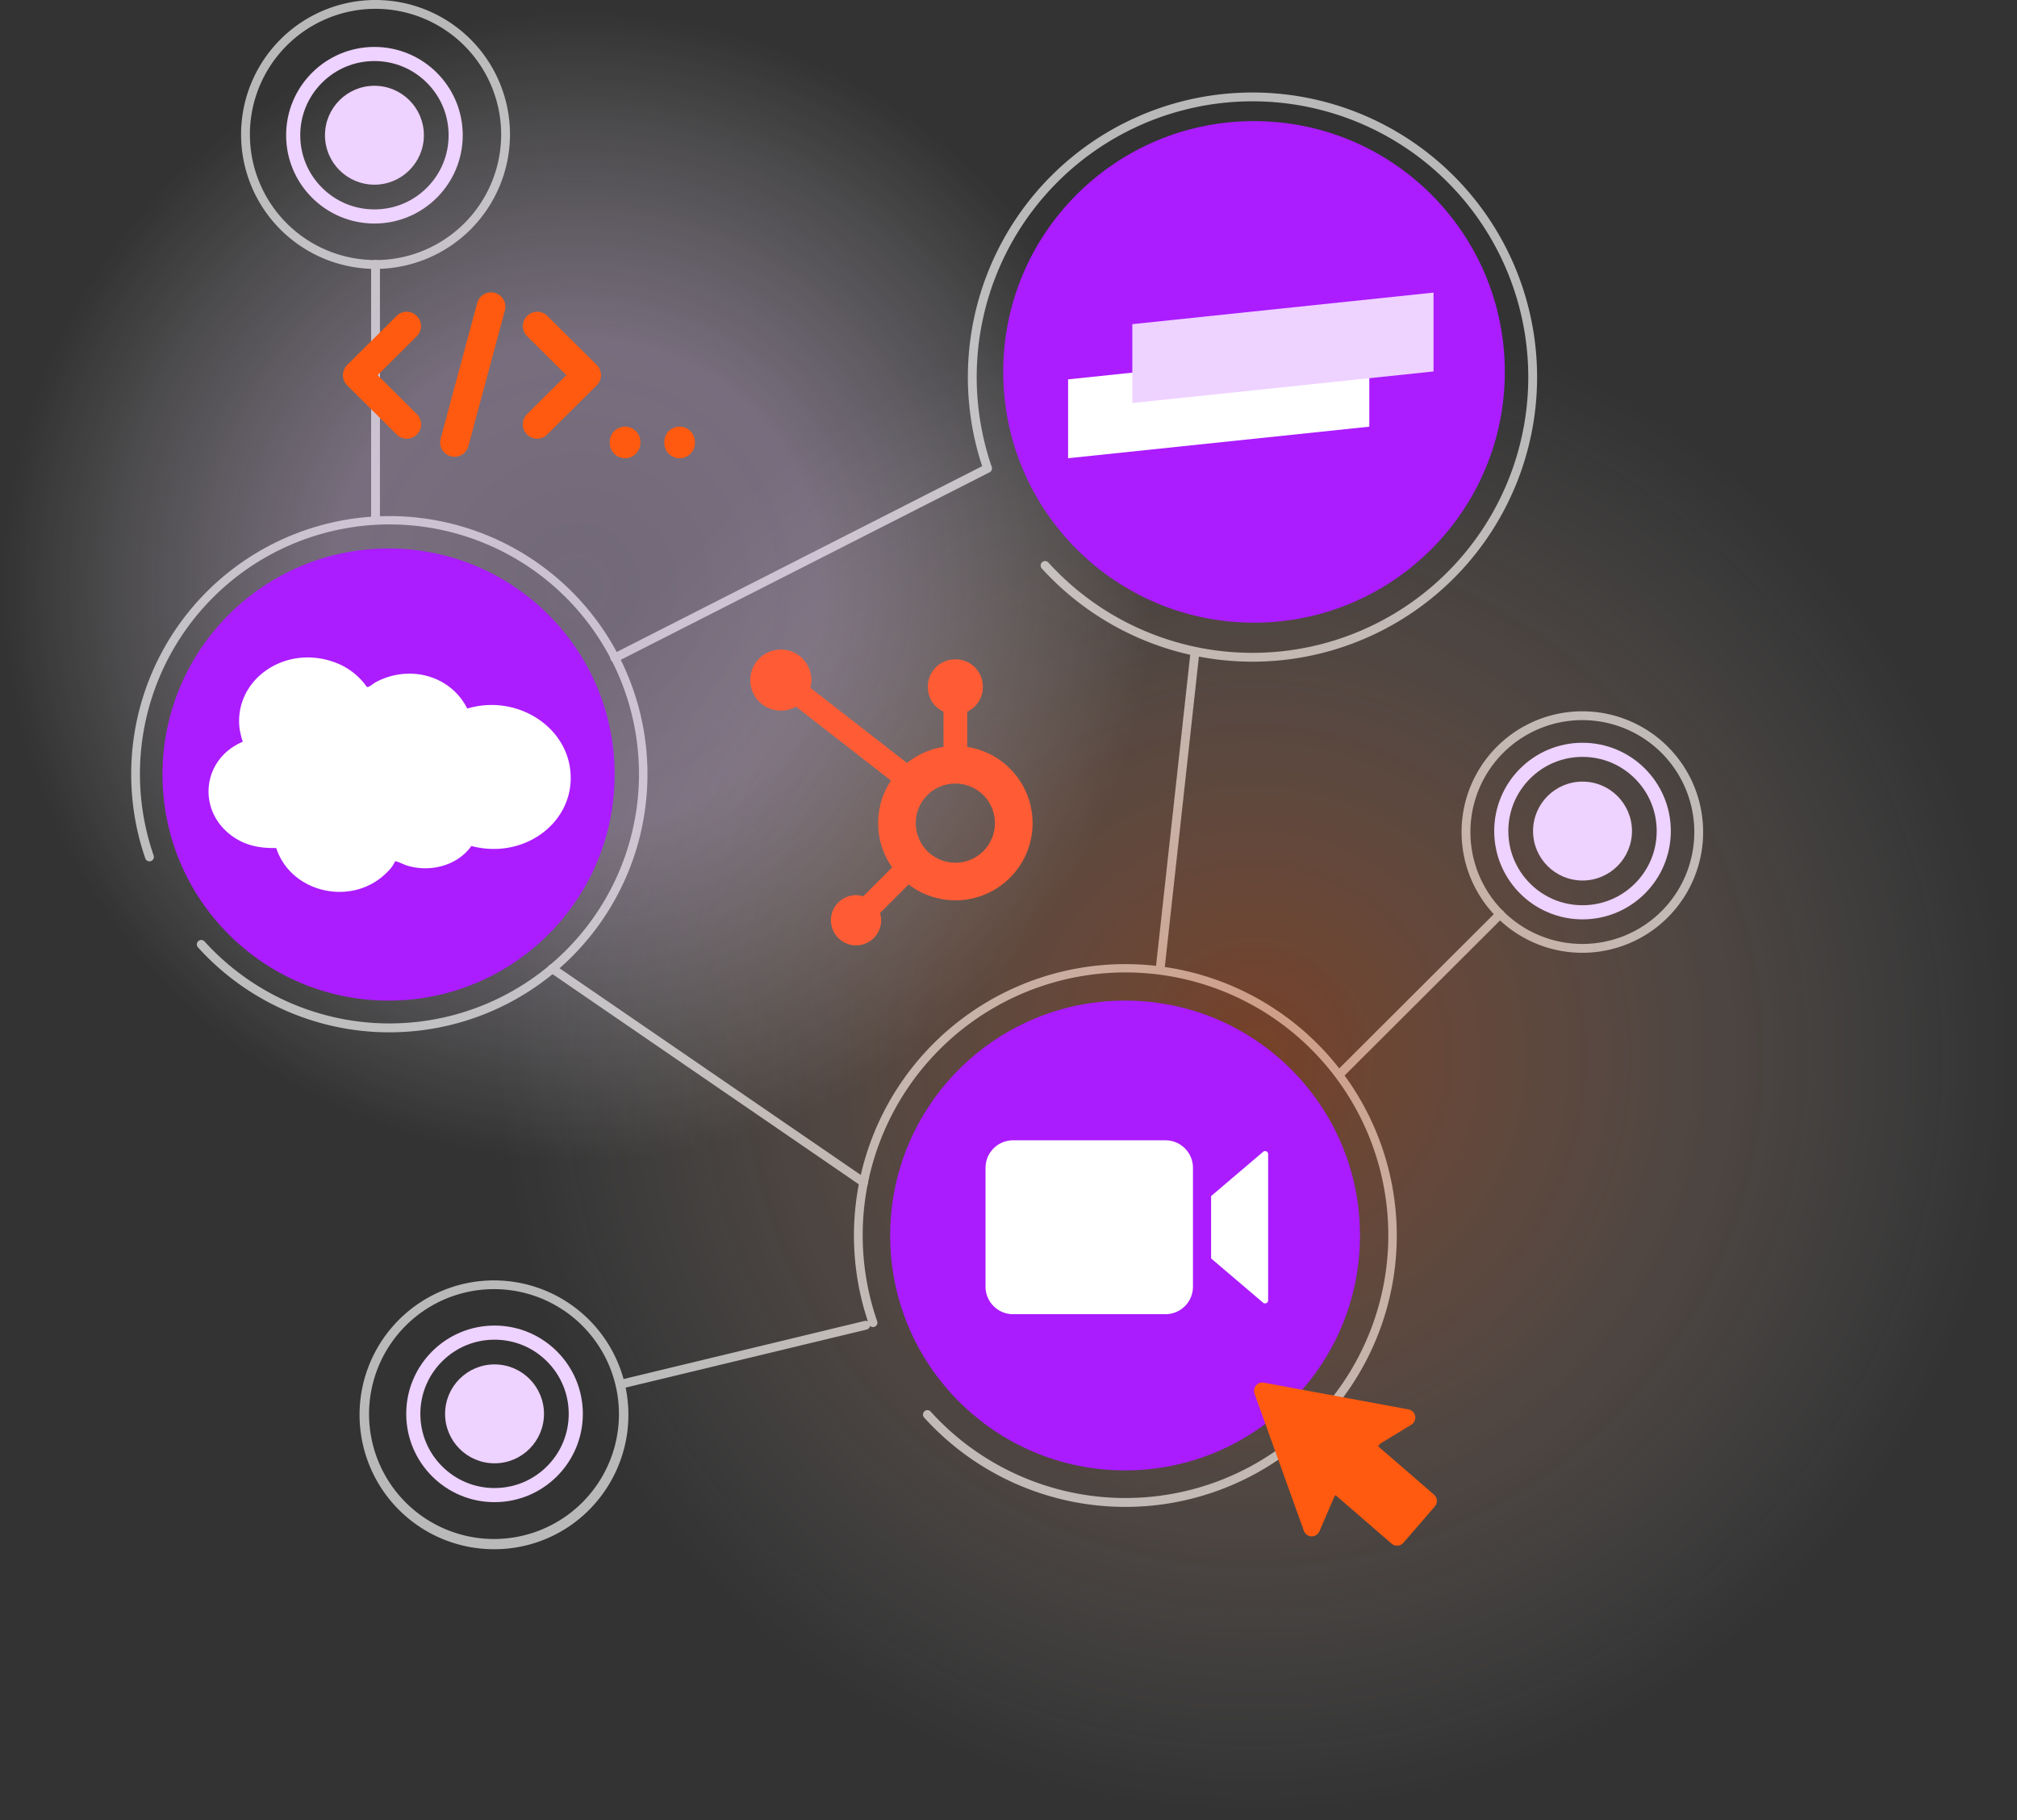
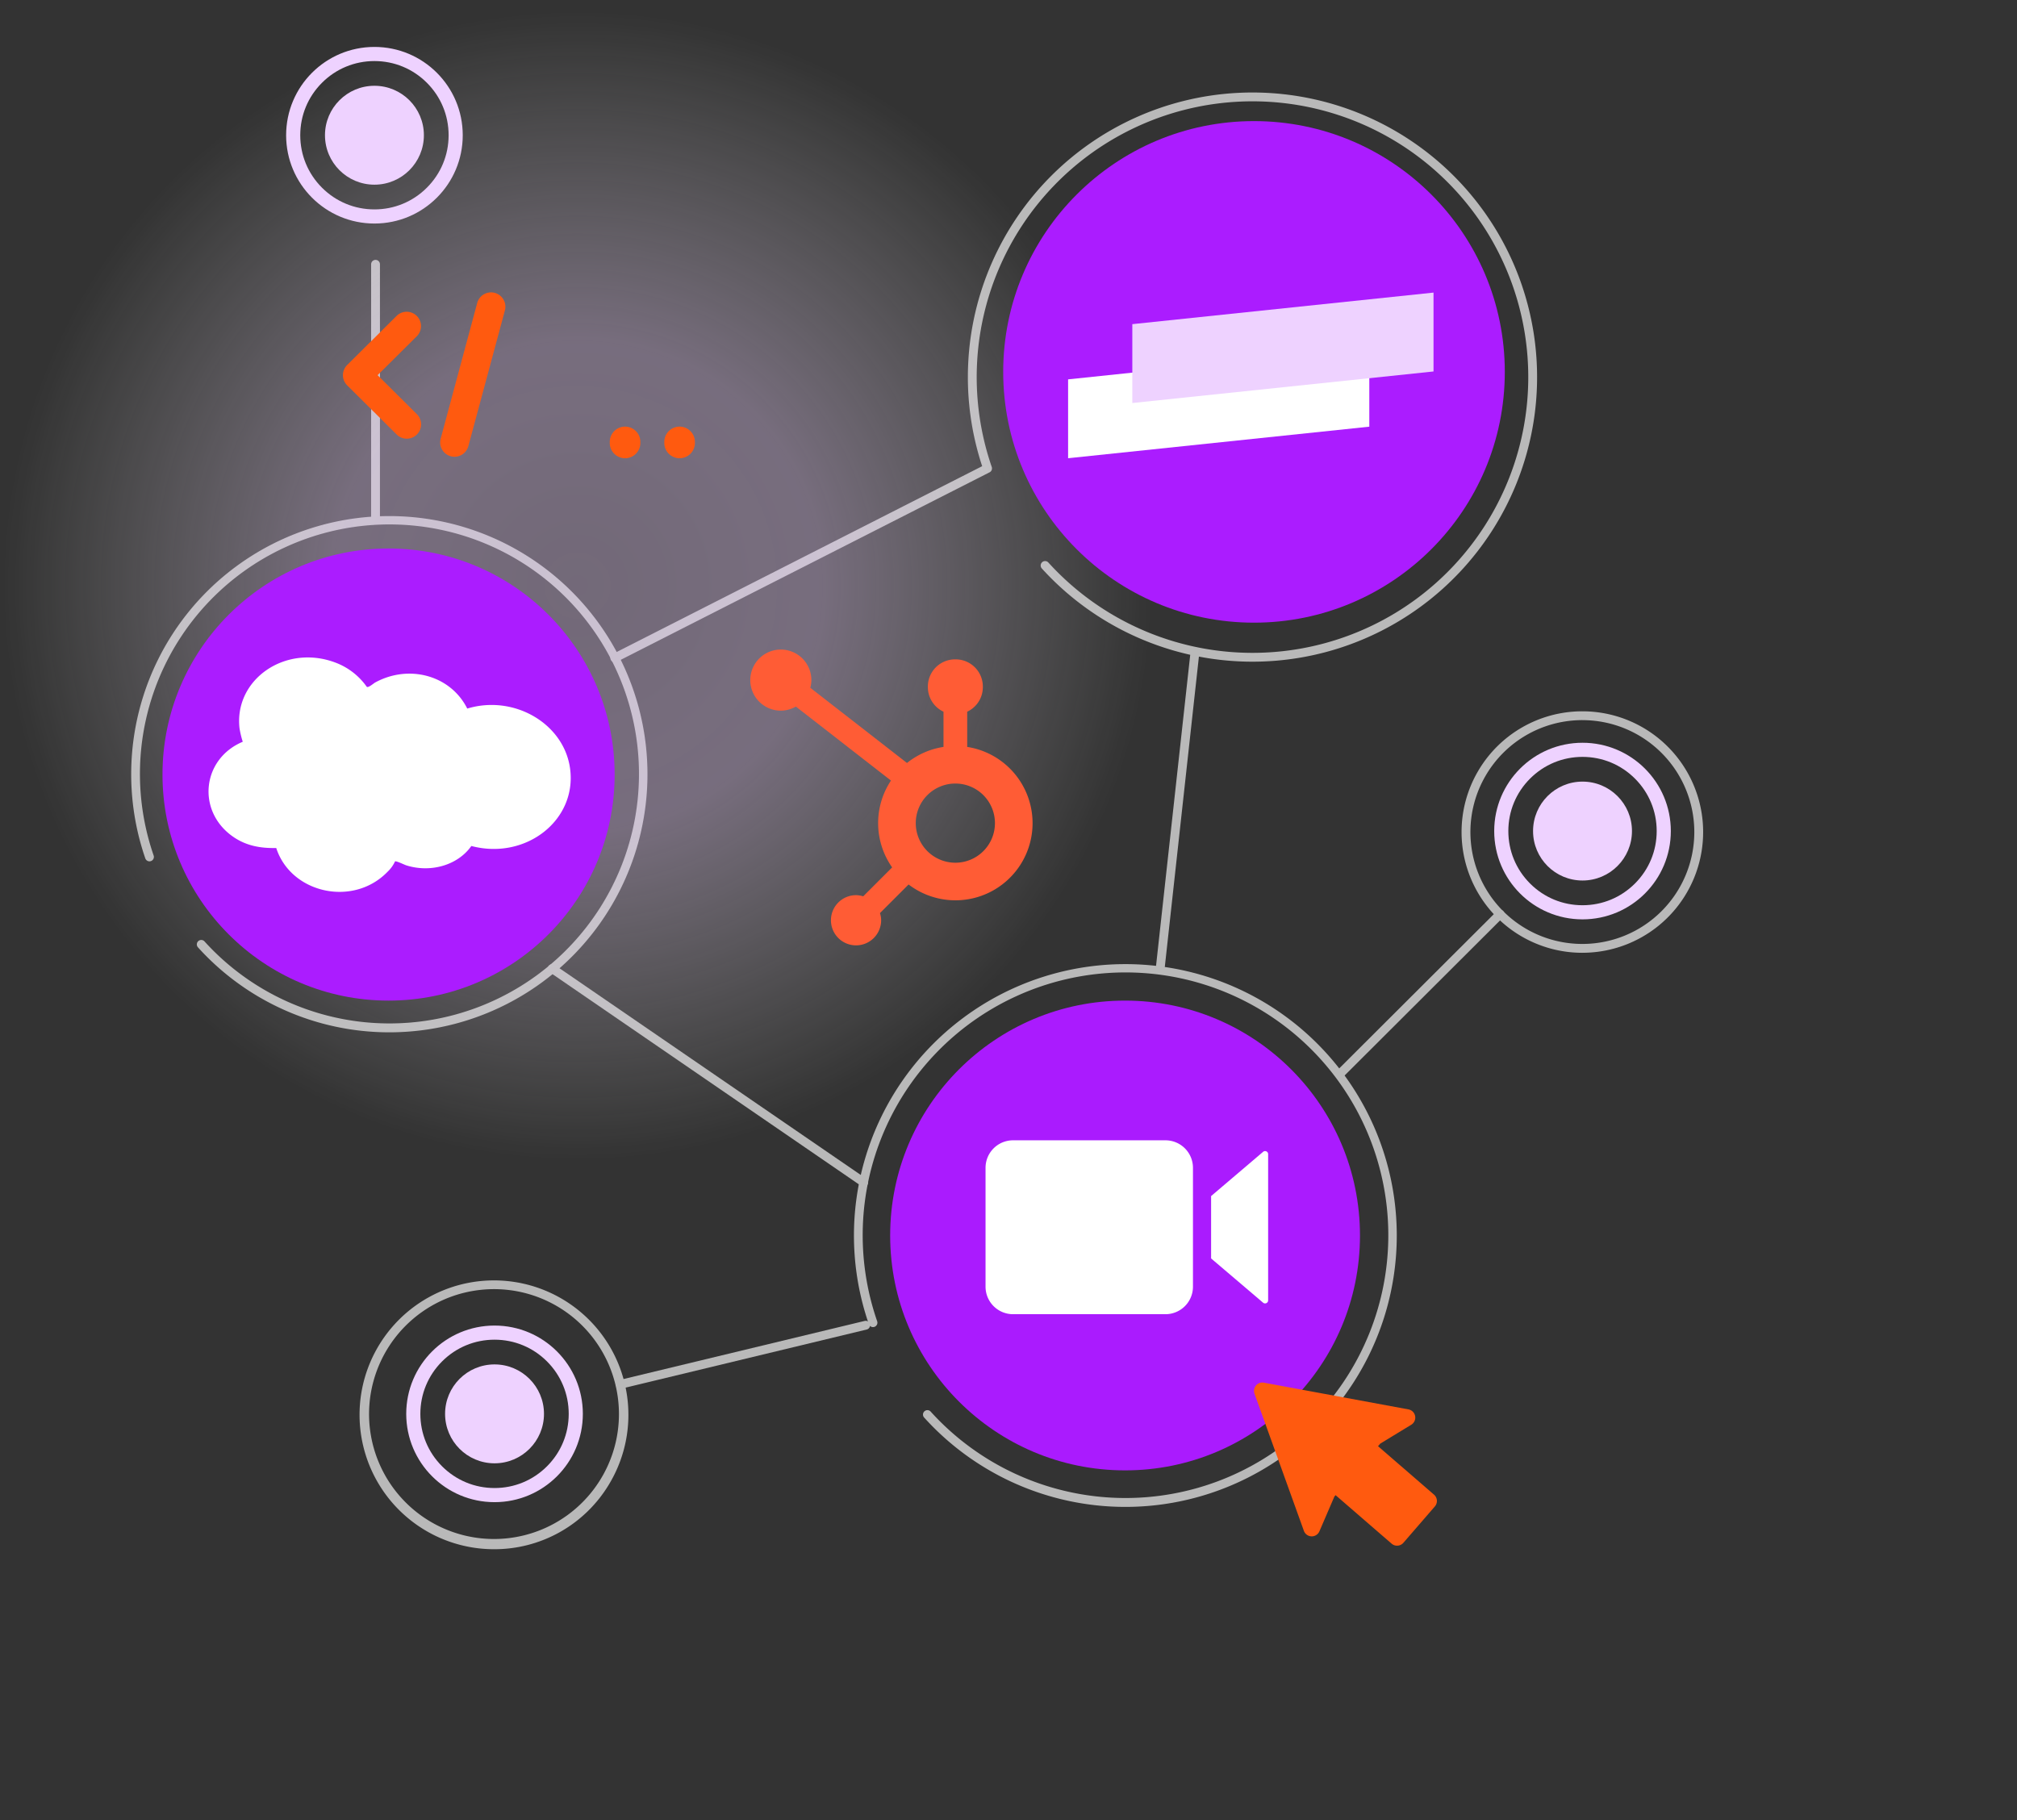
<svg xmlns="http://www.w3.org/2000/svg" width="571" height="515.286" viewBox="0 0 571 515.286">
  <rect x="0" y="0" width="571" height="515.286" fill="#333333" stroke="none" />
  <defs>
    <clipPath id="clip-path">
      <rect id="Rectangle_7265" data-name="Rectangle 7265" width="445.038" height="438.608" fill="none" />
    </clipPath>
    <radialGradient id="radial-gradient" cx="0.5" cy="0.5" r="0.5" gradientUnits="objectBoundingBox">
      <stop offset="0" stop-color="#eed2ff" stop-opacity="0.514" />
      <stop offset="0.419" stop-color="#eed2ff" stop-opacity="0.557" />
      <stop offset="1" stop-color="#fff" stop-opacity="0" />
    </radialGradient>
    <radialGradient id="radial-gradient-2" cx="0.5" cy="0.5" r="0.5" gradientUnits="objectBoundingBox">
      <stop offset="0" stop-color="#ff5a0f" stop-opacity="0.333" />
      <stop offset="1" stop-color="#fff" stop-opacity="0" />
    </radialGradient>
  </defs>
  <g id="_3rd_Party_Integrations_image" data-name="3rd Party  Integrations image" transform="translate(-811 -2447.714)">
    <g id="Group_48460" data-name="Group 48460" transform="translate(848.111 2447.714)">
      <g id="Group_48460-2" data-name="Group 48460" clip-path="url(#clip-path)">
        <path id="Path_8382" data-name="Path 8382" d="M136.939,187.514a1.25,1.25,0,0,1-.567-2.365l104.564-53.166A80.572,80.572,0,1,1,257.8,160.916a1.251,1.251,0,0,1,1.852-1.681A78.073,78.073,0,1,0,243.648,132.2a1.251,1.251,0,0,1-.615,1.521L137.5,187.378a1.247,1.247,0,0,1-.565.136" fill="#b9b9b9" />
        <path id="Path_8383" data-name="Path 8383" d="M73.106,292.267a73.026,73.026,0,0,1-54.161-24.046,1.25,1.25,0,1,1,1.853-1.678A70.637,70.637,0,1,0,6.385,242.2a1.249,1.249,0,0,1-2.362.816,73.078,73.078,0,1,1,69.083,49.25" fill="#b9b9b9" />
        <path id="Path_8384" data-name="Path 8384" d="M281.47,426.627a76.78,76.78,0,0,1-56.942-25.279,1.25,1.25,0,1,1,1.852-1.678,74.4,74.4,0,1,0-15.18-25.635,1.25,1.25,0,1,1-2.362.817,76.835,76.835,0,1,1,72.632,51.775" fill="#b9b9b9" />
        <path id="Path_8385" data-name="Path 8385" d="M69.2,147.584a1.25,1.25,0,0,1-1.25-1.25V74.828a1.25,1.25,0,0,1,2.5,0v71.506a1.25,1.25,0,0,1-1.25,1.25" fill="#b9b9b9" />
-         <path id="Path_8386" data-name="Path 8386" d="M69.2,76.128a38.064,38.064,0,1,1,38.064-38.064A38.107,38.107,0,0,1,69.2,76.128M69.2,2.5a35.564,35.564,0,1,0,35.564,35.564A35.6,35.6,0,0,0,69.2,2.5" fill="#b9b9b9" />
        <path id="Path_8387" data-name="Path 8387" d="M138.459,393.19a1.25,1.25,0,0,1-.292-2.465l69.516-16.754a1.25,1.25,0,0,1,.586,2.43l-69.516,16.754a1.243,1.243,0,0,1-.294.035" fill="#b9b9b9" />
        <path id="Path_8388" data-name="Path 8388" d="M102.658,438.608a38.054,38.054,0,1,1,32.538-18.2,37.829,37.829,0,0,1-32.538,18.2m.129-73.634a35.82,35.82,0,0,0-8.4,1,35.37,35.37,0,1,0,8.4-1M71.314,381.346h0Z" fill="#b9b9b9" />
        <path id="Path_8389" data-name="Path 8389" d="M342.286,305.225a1.25,1.25,0,0,1-.883-2.135l45.285-45.182a1.25,1.25,0,0,1,1.766,1.769L343.169,304.86a1.249,1.249,0,0,1-.883.365" fill="#b9b9b9" />
-         <path id="Path_8390" data-name="Path 8390" d="M410.856,269.749h-.042a34.184,34.184,0,0,1,.039-68.368h.037A34.183,34.183,0,0,1,445.038,235.6v0a34.185,34.185,0,0,1-34.182,34.145m0-65.868a31.684,31.684,0,0,0-.036,63.368h.039A31.684,31.684,0,0,0,442.538,235.6v0a31.684,31.684,0,0,0-31.65-31.718ZM443.788,235.6h0Z" fill="#b9b9b9" />
+         <path id="Path_8390" data-name="Path 8390" d="M410.856,269.749h-.042a34.184,34.184,0,0,1,.039-68.368h.037A34.183,34.183,0,0,1,445.038,235.6v0a34.185,34.185,0,0,1-34.182,34.145m0-65.868a31.684,31.684,0,0,0-.036,63.368h.039A31.684,31.684,0,0,0,442.538,235.6v0a31.684,31.684,0,0,0-31.65-31.718ZM443.788,235.6h0" fill="#b9b9b9" />
        <path id="Path_8391" data-name="Path 8391" d="M291.33,275.48a1.088,1.088,0,0,1-.139-.008,1.248,1.248,0,0,1-1.105-1.379l9.857-89.7a1.25,1.25,0,0,1,2.485.273l-9.858,89.7a1.249,1.249,0,0,1-1.24,1.113" fill="#b9b9b9" />
        <path id="Path_8392" data-name="Path 8392" d="M207.41,335.992a1.238,1.238,0,0,1-.706-.22l-88.186-60.511a1.25,1.25,0,1,1,1.414-2.061l88.186,60.512a1.249,1.249,0,0,1-.708,2.28" fill="#b9b9b9" />
      </g>
    </g>
    <circle id="Ellipse_115" data-name="Ellipse 115" cx="163.5" cy="163.5" r="163.5" transform="translate(811 2450)" opacity="0.66" fill="url(#radial-gradient)" />
-     <circle id="Ellipse_114" data-name="Ellipse 114" cx="216" cy="216" r="216" transform="translate(950 2531)" fill="url(#radial-gradient-2)" />
    <circle id="Ellipse_130" data-name="Ellipse 130" cx="66.5" cy="66.5" r="66.5" transform="translate(1063 2731)" fill="#ab1cff" opacity="0.996" />
    <g id="Group_48400" data-name="Group 48400" transform="translate(1090 2770.552)">
      <g id="Group_48401" data-name="Group 48401">
        <path id="Path_8310" data-name="Path 8310" d="M50.931,0H7.789A7.789,7.789,0,0,0,0,7.789V41.444a7.789,7.789,0,0,0,7.789,7.789H50.931a7.789,7.789,0,0,0,7.789-7.789V7.789A7.789,7.789,0,0,0,50.931,0" fill="#fff" />
        <path id="Path_8311" data-name="Path 8311" d="M527.045,25.287V66.682a.865.865,0,0,1-1.426.659L510.9,54.812V37.158l14.722-12.529a.865.865,0,0,1,1.426.659" transform="translate(-447.045 -21.368)" fill="#fff" />
      </g>
    </g>
    <circle id="Ellipse_129" data-name="Ellipse 129" cx="71" cy="71" r="71" transform="translate(1095 2482)" fill="#ab1cff" />
    <circle id="Ellipse_131" data-name="Ellipse 131" cx="64" cy="64" r="64" transform="translate(857 2603)" fill="#ab1cff" />
    <g id="Group_48403" data-name="Group 48403" transform="matrix(0.996, 0.087, -0.087, 0.996, 873.49, 2631.615)">
      <g id="Group_48463" data-name="Group 48463">
        <path id="Path_8312" data-name="Path 8312" d="M42.118,6.917c.5.268,1.838-1.156,2.257-1.434,9.094-6.037,21.1-3.888,26.616,5.088C83.83,5.431,98.625,12.4,101.47,24.954c3.264,14.406-10.243,27-25.94,24.281-3.376,5.817-10.868,8.616-17.848,7.071-.592-.131-3-1.071-3.3-.836a9.521,9.521,0,0,1-1.831,3.082c-8.806,10.9-26.733,8.527-32.006-3.937-4.56.5-8.686.084-12.6-2.209C-2.866,46.081-2.6,31.3,8.483,25.465A25.814,25.814,0,0,1,7.227,21.7C4.5,8.129,18-3.137,32.466.791a19.037,19.037,0,0,1,9.652,6.126" transform="translate(0 0.001)" fill="#fff" />
      </g>
    </g>
    <g id="Group_48413" data-name="Group 48413" transform="translate(0 -1)">
      <circle id="Ellipse_132" data-name="Ellipse 132" cx="14" cy="14" r="14" transform="translate(903 2473)" fill="#eed2ff" />
      <g id="Path_8315" data-name="Path 8315" transform="translate(892 2462)" fill="none">
        <path d="M25,0A25,25,0,1,1,0,25,25,25,0,0,1,25,0Z" stroke="none" />
        <path d="M 25 4 C 19.391 4 14.117 6.184 10.151 10.151 C 6.184 14.117 4 19.391 4 25 C 4 30.609 6.184 35.883 10.151 39.849 C 14.117 43.816 19.391 46 25 46 C 30.609 46 35.883 43.816 39.849 39.849 C 43.816 35.883 46 30.609 46 25 C 46 19.391 43.816 14.117 39.849 10.151 C 35.883 6.184 30.609 4 25 4 M 25 0 C 38.807 0 50 11.193 50 25 C 50 38.807 38.807 50 25 50 C 11.193 50 0 38.807 0 25 C 0 11.193 11.193 0 25 0 Z" stroke="none" fill="#eed2ff" />
      </g>
    </g>
    <g id="Group_48404" data-name="Group 48404" transform="translate(1113.371 2527.548)">
      <path id="Path_8314" data-name="Path 8314" d="M0,54.444V76.772l85.27-8.935V45.51Z" transform="translate(0 -26.874)" fill="#fff" />
      <path id="Path_8313" data-name="Path 8313" d="M130.779,0,45.51,8.935V31.263l85.27-8.934Z" transform="translate(-27.33 3.004)" fill="#eed2ff" />
    </g>
    <g id="Group_48409" data-name="Group 48409" transform="translate(908.082 2530.553)">
      <g id="Group_48461" data-name="Group 48461">
        <path id="Path_8316" data-name="Path 8316" d="M18.074,45.593a4.047,4.047,0,0,1-2.86-1.179L1.2,30.493a4.058,4.058,0,0,1,0-5.759L15.213,10.813a4.059,4.059,0,0,1,5.721,5.759L9.818,27.613,20.934,38.655a4.059,4.059,0,0,1-2.86,6.938" transform="translate(0 -4.234)" fill="#ff5a0f" />
-         <path id="Path_8317" data-name="Path 8317" d="M94.9,45.593a4.059,4.059,0,0,1-2.86-6.938l11.116-11.042L92.04,16.572a4.059,4.059,0,0,1,5.721-5.759l14.015,13.921a4.058,4.058,0,0,1,0,5.759L97.76,44.414a4.047,4.047,0,0,1-2.86,1.179" transform="translate(-39.922 -4.234)" fill="#ff5a0f" />
        <path id="Path_8318" data-name="Path 8318" d="M53.17,46.479a4.062,4.062,0,0,1-3.921-5.115L59.577,3.005a4.059,4.059,0,1,1,7.838,2.11L57.087,43.475a4.061,4.061,0,0,1-3.916,3" transform="translate(-21.581 0)" fill="#ff5a0f" />
        <path id="Path_8319" data-name="Path 8319" d="M139.094,76.643h0a4.332,4.332,0,0,1-4.332-4.332v-.285a4.332,4.332,0,1,1,8.665,0v.285a4.332,4.332,0,0,1-4.332,4.332" transform="translate(-59.224 -29.749)" fill="#ff5a0f" />
        <path id="Path_8320" data-name="Path 8320" d="M166.636,76.643h0a4.333,4.333,0,0,1-4.333-4.332v-.285a4.332,4.332,0,1,1,8.665,0v.285a4.332,4.332,0,0,1-4.332,4.332" transform="translate(-71.327 -29.749)" fill="#ff5a0f" />
      </g>
    </g>
    <g id="Group_48407" data-name="Group 48407" transform="translate(34 361)">
      <circle id="Ellipse_132-2" data-name="Ellipse 132" cx="14" cy="14" r="14" transform="translate(903 2473)" fill="#eed2ff" />
      <g id="Path_8315-2" data-name="Path 8315" transform="translate(892 2462)" fill="none">
        <path d="M25,0A25,25,0,1,1,0,25,25,25,0,0,1,25,0Z" stroke="none" />
        <path d="M 25 4 C 19.391 4 14.117 6.184 10.151 10.151 C 6.184 14.117 4 19.391 4 25 C 4 30.609 6.184 35.883 10.151 39.849 C 14.117 43.816 19.391 46 25 46 C 30.609 46 35.883 43.816 39.849 39.849 C 43.816 35.883 46 30.609 46 25 C 46 19.391 43.816 14.117 39.849 10.151 C 35.883 6.184 30.609 4 25 4 M 25 0 C 38.807 0 50 11.193 50 25 C 50 38.807 38.807 50 25 50 C 11.193 50 0 38.807 0 25 C 0 11.193 11.193 0 25 0 Z" stroke="none" fill="#eed2ff" />
      </g>
    </g>
    <g id="Group_48412" data-name="Group 48412" transform="translate(342 196)">
      <circle id="Ellipse_132-3" data-name="Ellipse 132" cx="14" cy="14" r="14" transform="translate(903 2473)" fill="#eed2ff" />
      <g id="Path_8315-3" data-name="Path 8315" transform="translate(892 2462)" fill="none">
        <path d="M25,0A25,25,0,1,1,0,25,25,25,0,0,1,25,0Z" stroke="none" />
        <path d="M 25 4 C 19.391 4 14.117 6.184 10.151 10.151 C 6.184 14.117 4 19.391 4 25 C 4 30.609 6.184 35.883 10.151 39.849 C 14.117 43.816 19.391 46 25 46 C 30.609 46 35.883 43.816 39.849 39.849 C 43.816 35.883 46 30.609 46 25 C 46 19.391 43.816 14.117 39.849 10.151 C 35.883 6.184 30.609 4 25 4 M 25 0 C 38.807 0 50 11.193 50 25 C 50 38.807 38.807 50 25 50 C 11.193 50 0 38.807 0 25 C 0 11.193 11.193 0 25 0 Z" stroke="none" fill="#eed2ff" />
      </g>
    </g>
    <path id="Path_8304" data-name="Path 8304" d="M278.935,27.562v-9.97a7.672,7.672,0,0,0,4.426-6.918v-.23a7.689,7.689,0,0,0-7.666-7.666h-.23a7.689,7.689,0,0,0-7.667,7.666v.23a7.673,7.673,0,0,0,4.426,6.918v9.97a21.744,21.744,0,0,0-10.336,4.548L234.513,10.816a8.571,8.571,0,0,0,.307-2.158,8.648,8.648,0,1,0-8.658,8.637,8.558,8.558,0,0,0,4.26-1.158L257.35,37.085a21.806,21.806,0,0,0,.334,24.588l-8.189,8.189a7.026,7.026,0,0,0-2.03-.33,7.106,7.106,0,1,0,7.106,7.106,7.02,7.02,0,0,0-.33-2.03l8.1-8.1a21.842,21.842,0,1,0,16.594-38.945ZM275.58,60.347a11.208,11.208,0,1,1,11.208-11.208A11.208,11.208,0,0,1,275.58,60.347Z" transform="translate(805.875 2631.615)" fill="#ff5c35" />
    <g id="Group_48436" data-name="Group 48436" transform="translate(1166 2839.128)">
      <g id="Group_48462" data-name="Group 48462">
        <path id="Path_8368" data-name="Path 8368" d="M51.2,35.08a2.365,2.365,0,0,0-.24-3.336L35.111,18.027l.637-.735,8.772-5.339a2.365,2.365,0,0,0-.8-4.346L2.8.041A2.365,2.365,0,0,0,.143,3.168L14.121,41.987a2.365,2.365,0,0,0,4.4.133l4.23-9.828.347-.4L38.953,45.616a2.365,2.365,0,0,0,3.336-.24Z" fill="#ff5a0f" />
      </g>
    </g>
  </g>
</svg>